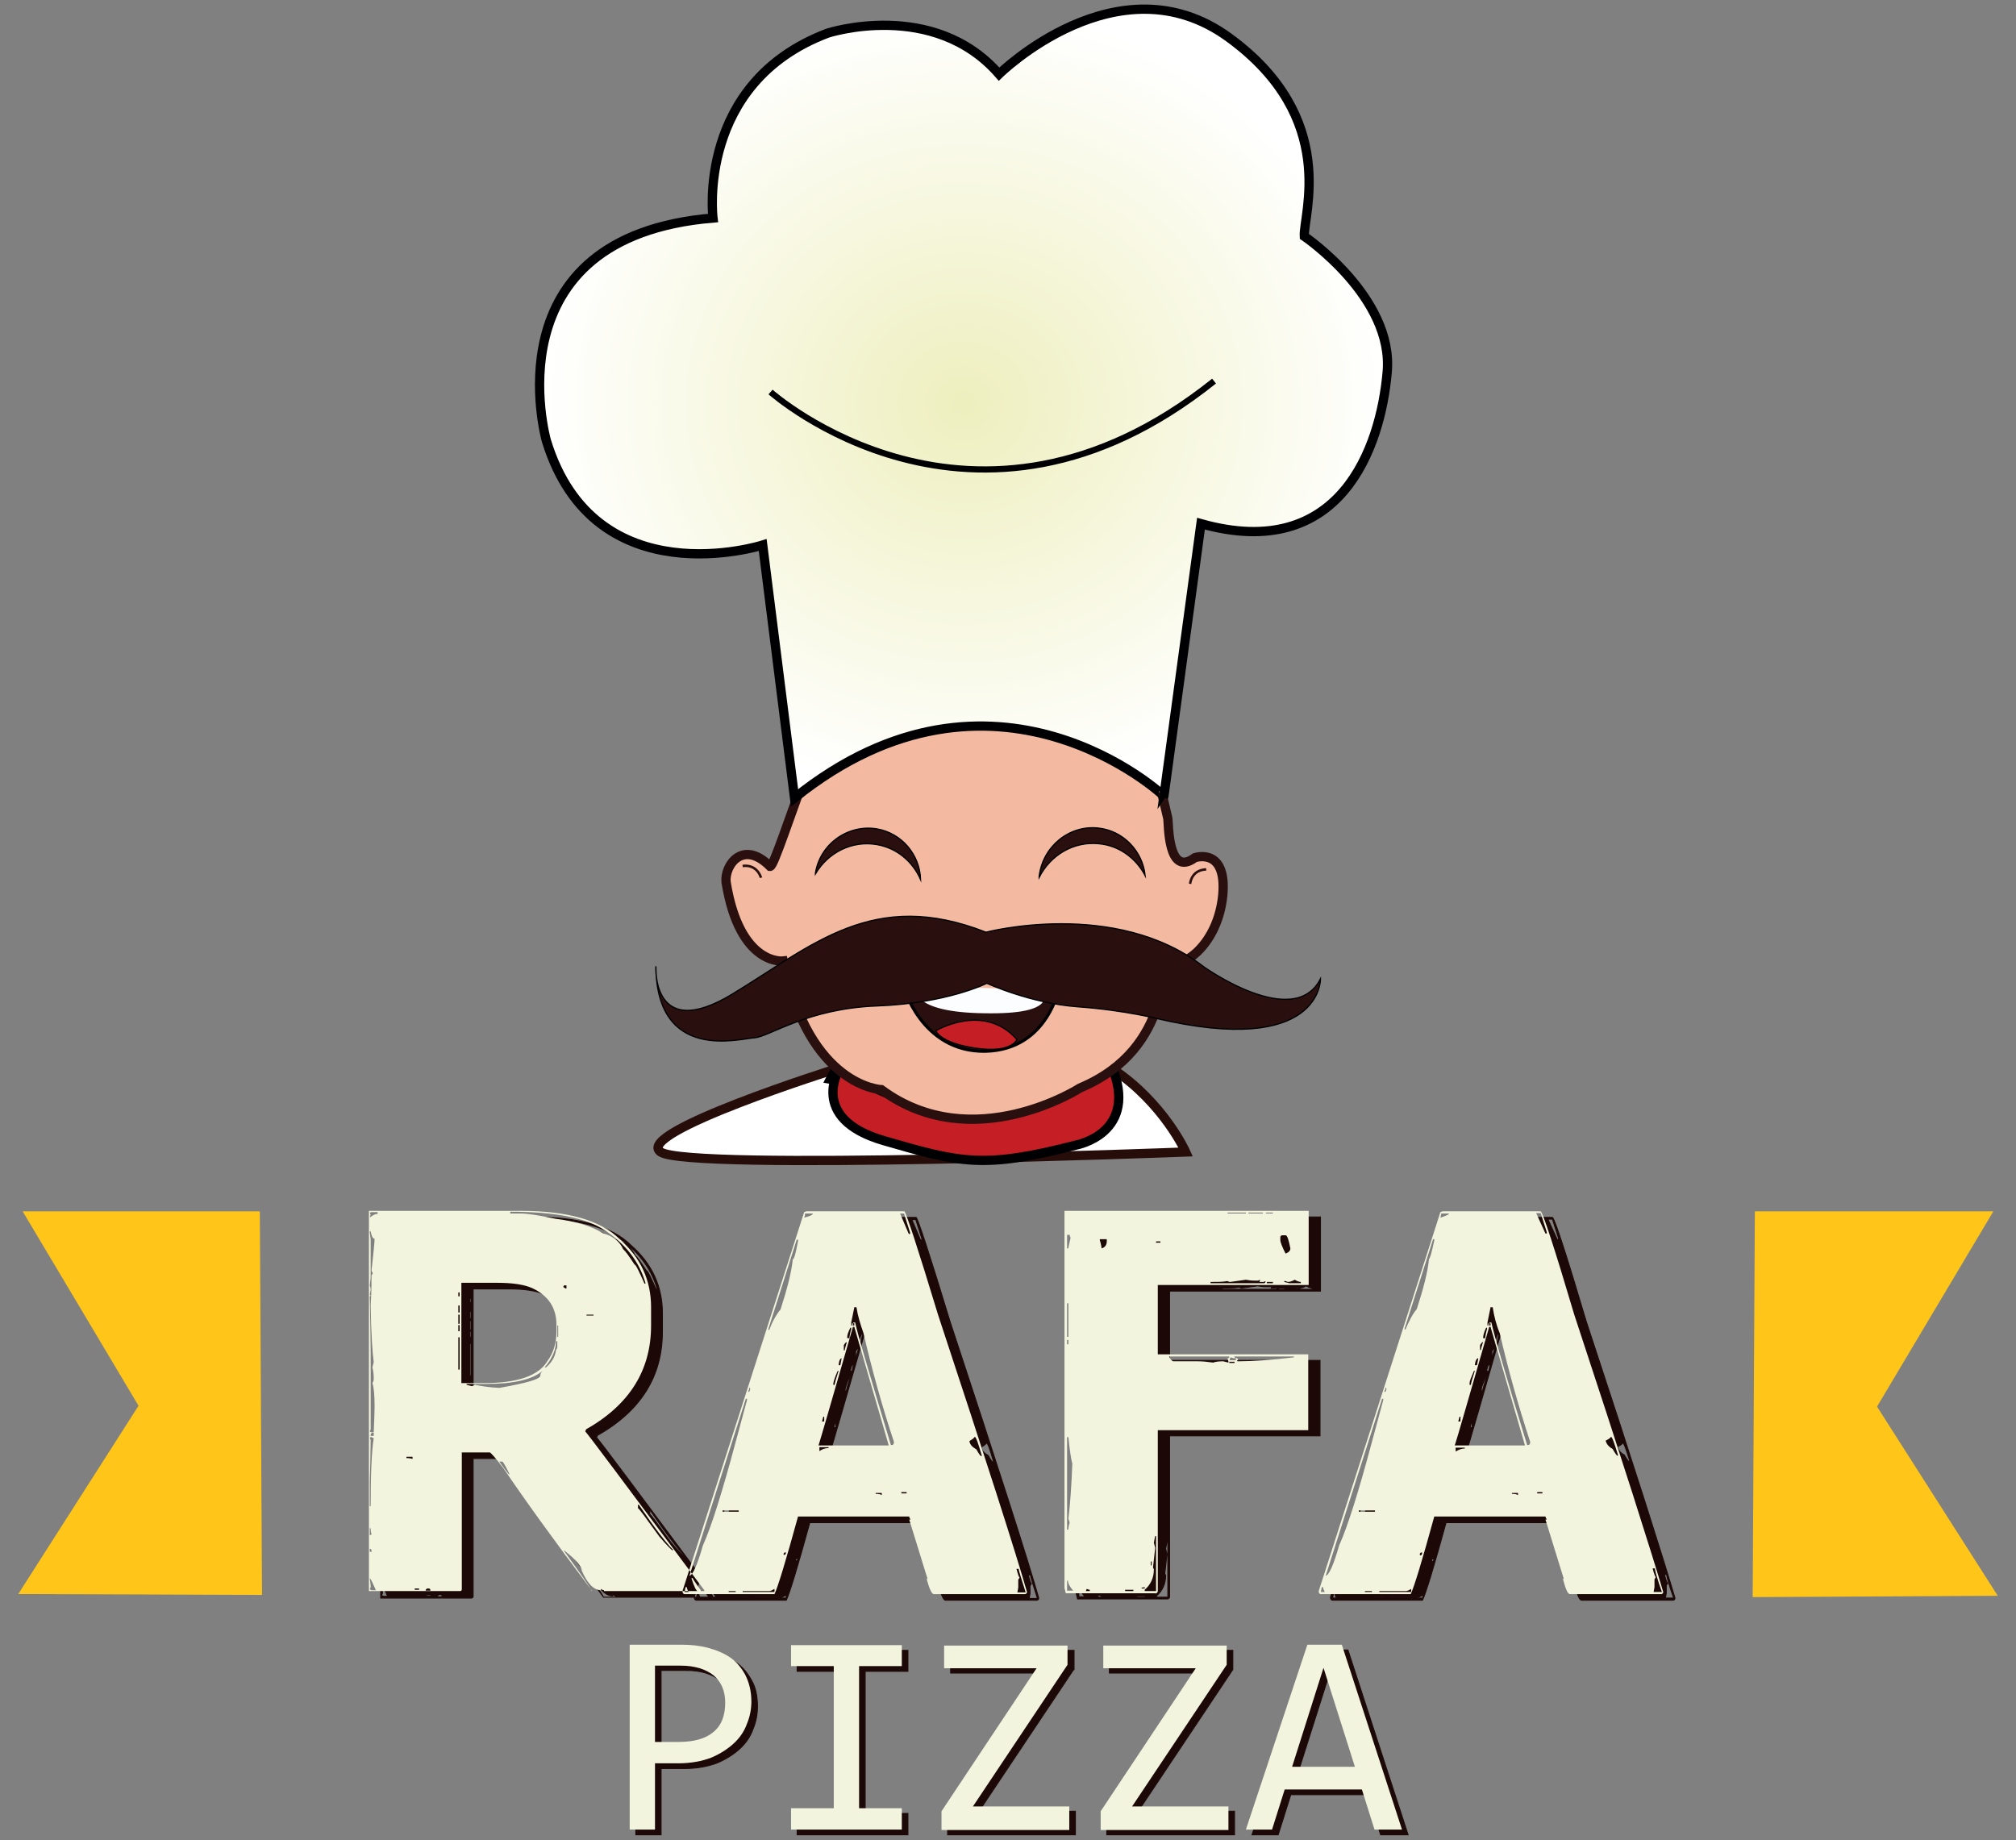
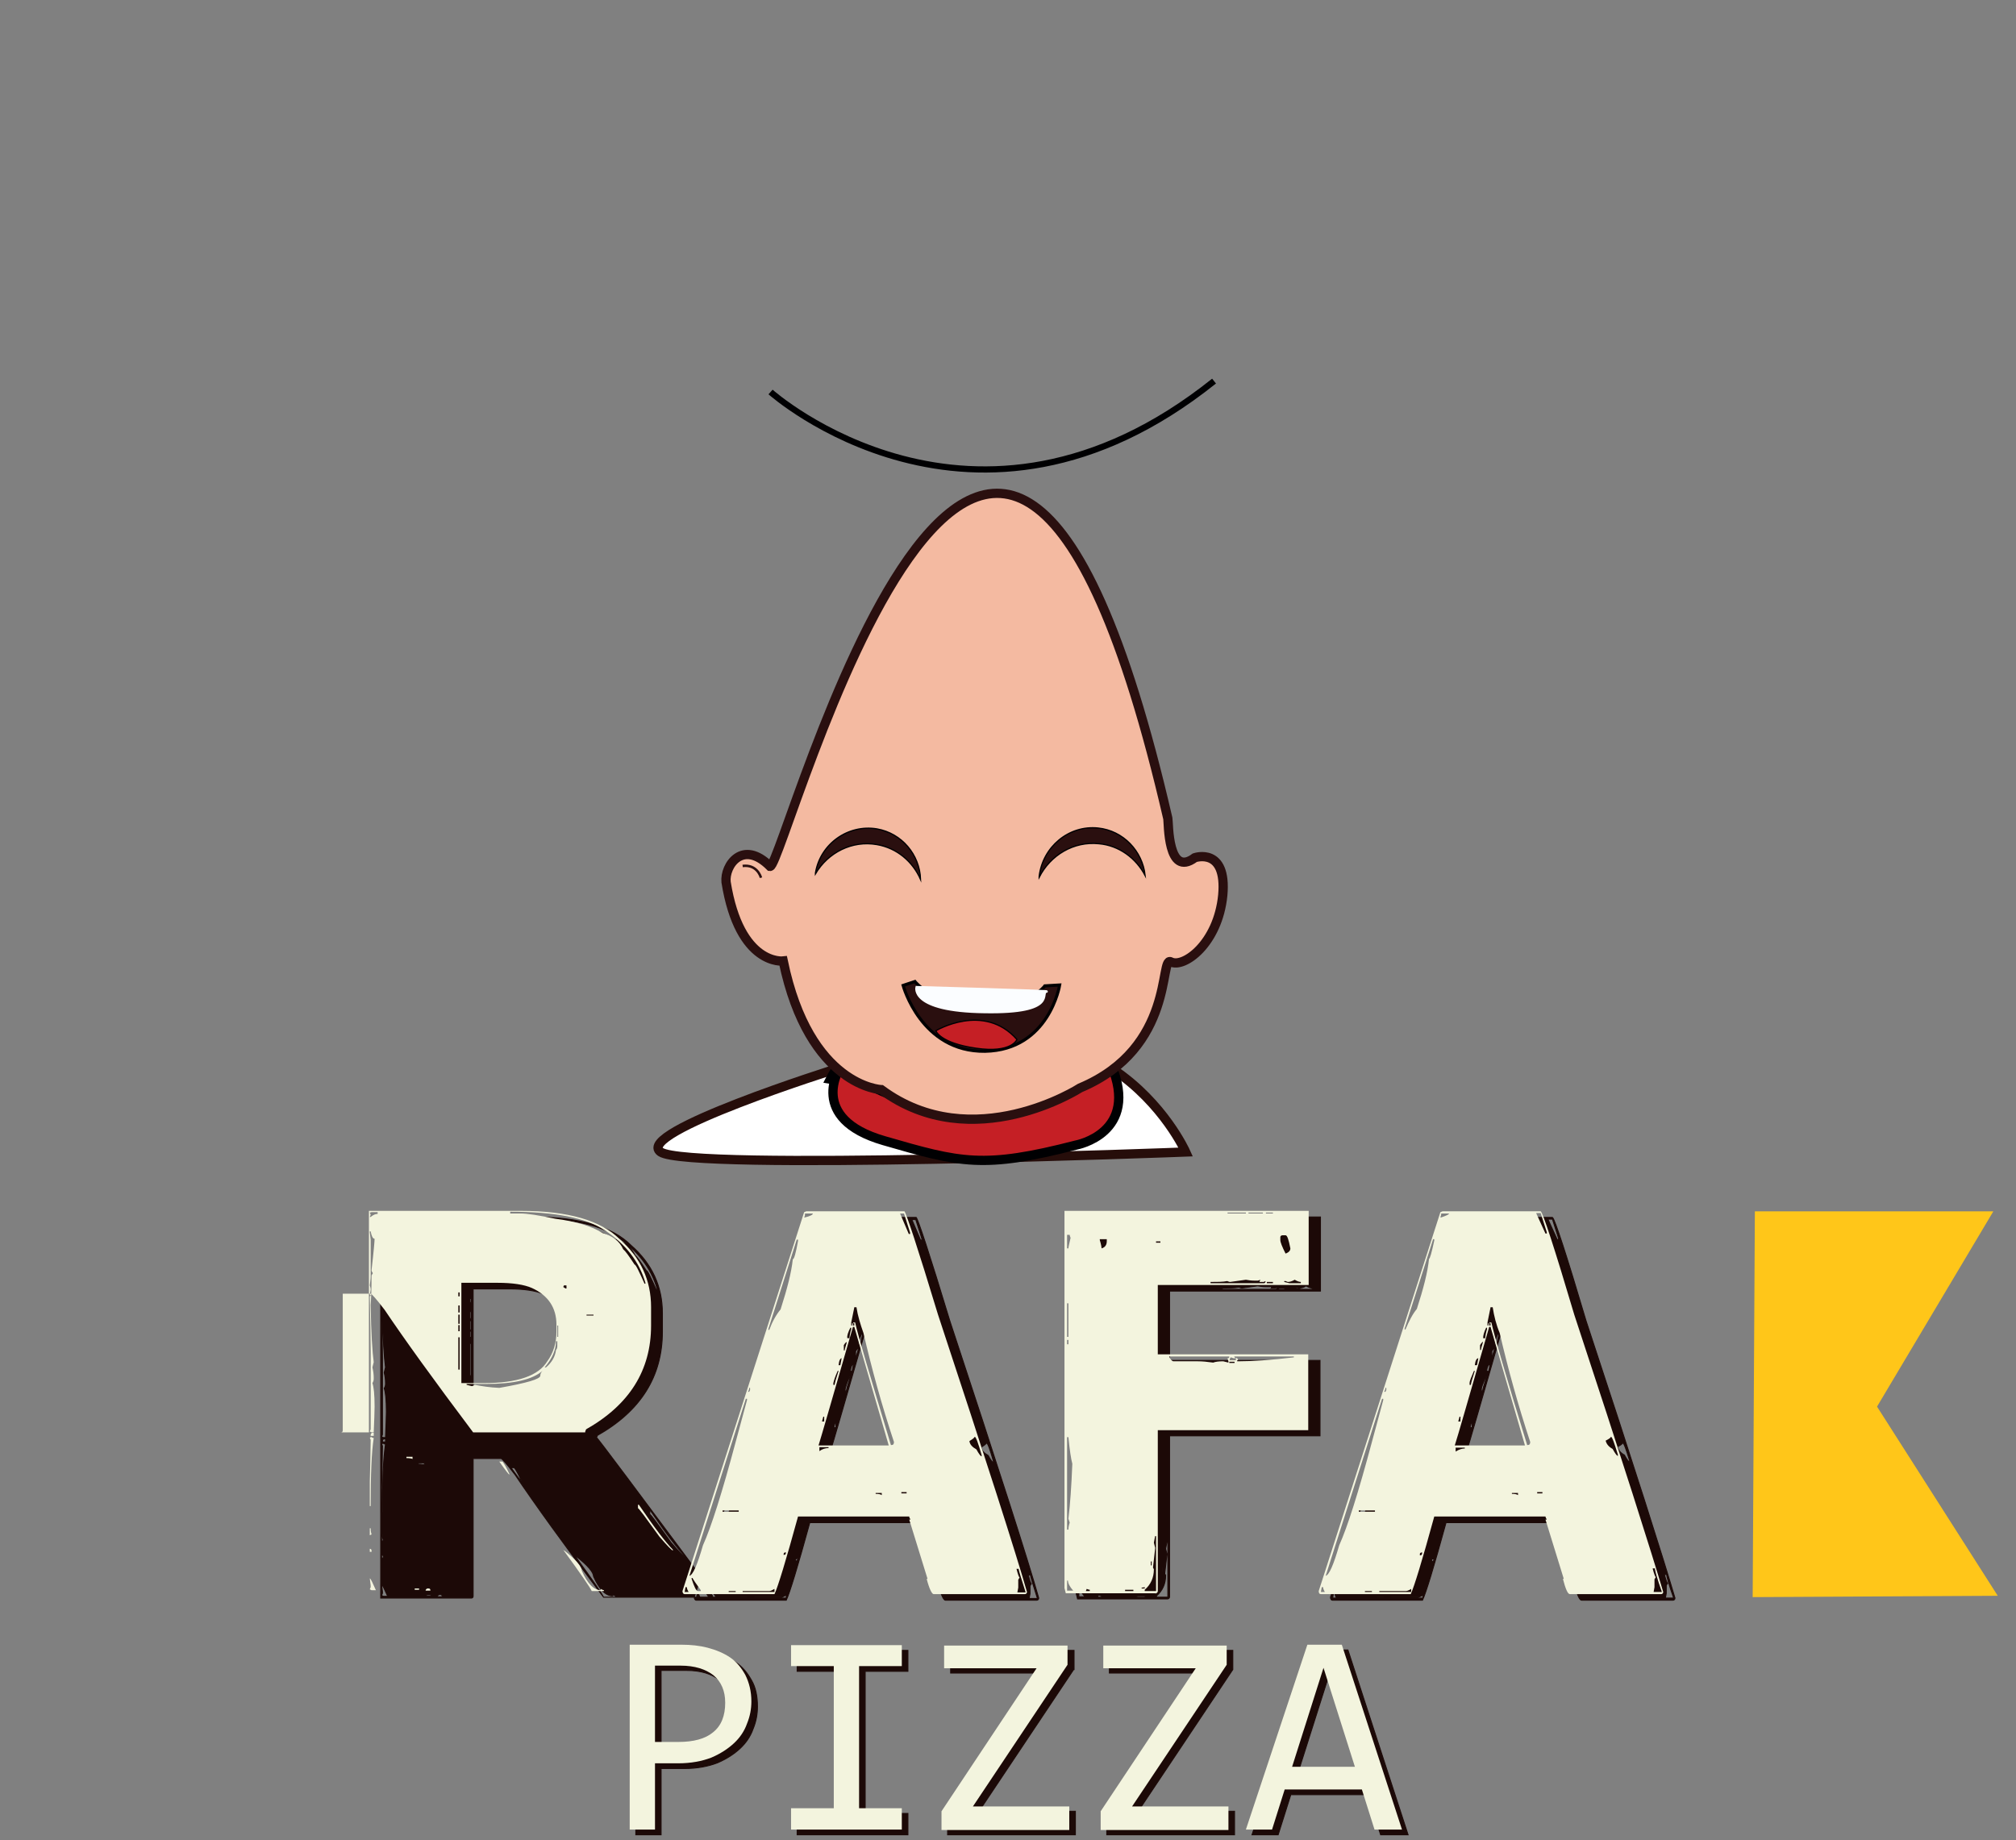
<svg xmlns="http://www.w3.org/2000/svg" version="1.1" id="Camada_1" x="0px" y="0px" viewBox="0 0 462.3 422" style="enable-background:new 0 0 462.3 422;" xml:space="preserve">
  <rect x="0" y="0" width="462.3" height="422" fill="#808080" stroke="none" />
  <style type="text/css"> .st0{fill-rule:evenodd;clip-rule:evenodd;fill:#1C0907;stroke:#1C0907;stroke-width:0.216;stroke-miterlimit:22.926;} .st1{fill-rule:evenodd;clip-rule:evenodd;fill:#FFC619;stroke:#FFC619;stroke-width:0.567;stroke-miterlimit:22.926;} .st2{fill-rule:evenodd;clip-rule:evenodd;fill:#F3F4DE;} .st3{fill-rule:evenodd;clip-rule:evenodd;fill:#FFFFFF;stroke:#260D0A;stroke-width:2.126;stroke-miterlimit:22.926;} .st4{fill-rule:evenodd;clip-rule:evenodd;fill:none;stroke:#000002;stroke-width:0.567;stroke-miterlimit:22.926;} .st5{fill-rule:evenodd;clip-rule:evenodd;fill:#C51F25;stroke:#000002;stroke-width:2.126;stroke-miterlimit:22.926;} .st6{fill-rule:evenodd;clip-rule:evenodd;fill:#F4BAA1;stroke:#2A0F0F;stroke-width:2.126;stroke-miterlimit:22.926;} .st7{fill-rule:evenodd;clip-rule:evenodd;fill:#2A0F0F;stroke:#000002;stroke-width:0.283;stroke-miterlimit:22.926;} .st8{fill-rule:evenodd;clip-rule:evenodd;fill:#2A0F0F;stroke:#000002;stroke-width:0.709;stroke-miterlimit:22.926;} .st9{fill-rule:evenodd;clip-rule:evenodd;fill:#FBFDFF;stroke:#FBFDFF;stroke-width:0.567;stroke-miterlimit:22.926;} .st10{fill-rule:evenodd;clip-rule:evenodd;fill:#C51F25;stroke:#000002;stroke-width:0.283;stroke-miterlimit:22.926;} .st11{fill-rule:evenodd;clip-rule:evenodd;fill:url(#SVGID_1_);stroke:#000002;stroke-width:2.126;stroke-miterlimit:22.926;} .st12{fill-rule:evenodd;clip-rule:evenodd;fill:none;stroke:#000002;stroke-width:1.417;stroke-miterlimit:22.926;} .st13{fill-rule:evenodd;clip-rule:evenodd;fill:none;stroke:#2A0F0F;stroke-width:0.567;stroke-miterlimit:22.926;} </style>
  <path class="st0" d="M87.3,279.1H122c10.9,0,18.4,2.2,22.7,6.5c4.8,4.2,7.2,9.4,7.2,15.6v4.2c0,10.3-5,18.2-14.9,23.8l-0.2,0.5 c0.2,0,9.2,12.1,27.3,36.4v0.2h-25.7c-9.1-12.1-15.8-21.4-20.3-28.1c-1.9-2.5-3-3.7-3.2-3.7h-6.4V366c0,0.3-0.1,0.5-0.4,0.5H87.3 V279.1L87.3,279.1z M87.5,279.5l0.2,0.5l-0.2,0.5h0.2c0.6-0.5,1.1-0.7,1.6-0.7v-0.4h-1.4L87.5,279.5L87.5,279.5z M119.7,279.3v0.4 h2.3c1.6,0,4.2,0.4,8,1.2c4.7,0.6,8.4,1.7,10.9,3.3c2.3,0.6,3.9,1.9,4.7,3.7c0.5,0.4,1.3,1.5,2.6,3.5c0.3,0,1,1.5,2.3,4.4h0.2v-0.2 c-1.4-4.8-4.5-8.9-9.4-12.1C137.1,280.7,129.9,279.3,119.7,279.3L119.7,279.3z M87.5,284l0.2,1.7v8.4c0,0.6-0.1,1.2-0.2,2.1 c0.1,0.3,0.2,0.6,0.2,1l-0.2,1.2h0.2c0,0.2-0.1,0.3-0.2,0.3c0.1,5.6,0.2,9.9,0.2,12.8V329l-0.2,0.5l0.4,0.2h0.5 c0.1-2.6,0.2-4.6,0.2-5.9c0-2.8-0.2-4.6-0.5-5.4c0.2-0.3,0.3-0.6,0.3-1v-0.2c0-0.8-0.1-1.6-0.3-2.4l0.3-1.2 c-0.3-2.2-0.6-6.6-0.7-13.1c0.1-1.3,0.2-3.6,0.2-6.8l0.3-0.5c-0.2-0.3-0.3-0.5-0.3-0.7c0.5-4.3,0.7-6.7,0.7-7.2 c-0.4,0-0.7-0.6-0.9-1.7H87.5L87.5,284z M108.5,295.7v22.9h5.2c7.7,0,12.5-1.7,14.5-5c1.4-1.9,2.1-4.2,2.1-6.8v-1.6 c0-3.9-1.9-6.7-5.6-8.4c-1.8-0.8-4.5-1.2-7.9-1.2H108.5L108.5,295.7z M131.9,296.6l0.5,0.3h0.2v-0.7h-0.2 C132,296.1,131.9,296.3,131.9,296.6L131.9,296.6z M107.8,297.8v0.9h0.3v-0.9H107.8L107.8,297.8z M107.8,300.8v1.6h0.3v-1.6H107.8 L107.8,300.8z M107.8,302.9v2.1h0.3v-2.1H107.8L107.8,302.9z M137.2,302.9v0.2h1.6v-0.2H137.2L137.2,302.9z M107.8,305.3v1.4h0.3 v-1.4H107.8L107.8,305.3z M130.5,305.4v2.6h0.2v-2.6H130.5L130.5,305.4z M107.8,308.1v7.4h0.3v-7.4H107.8L107.8,308.1z M130.2,309 c0,2-0.9,4-2.6,6h0.3c1.3-1.1,2.1-2.4,2.3-4c0.2-0.2,0.3-0.5,0.3-0.9V309H130.2L130.2,309z M114.1,318.8h-4.5v0.2l1.2,0.3 c0.1,0,0.4-0.1,0.7-0.3c1.5,0.3,3.4,0.6,5.6,0.7c6.2-1.1,9.4-2,9.4-2.8c0-0.3,0.1-0.7,0.5-1.1C124.8,317.8,120.5,318.8,114.1,318.8 L114.1,318.8z M87.7,330.5v0.2h0.7V330h-0.3C87.9,330,87.7,330.2,87.7,330.5L87.7,330.5z M87.7,330.9c0,0.2-0.1,0.3-0.2,0.3l0.2,0.4 c0,2.3-0.1,5.5-0.2,9.6v5.6h0.2c0-7.2,0.2-12.4,0.7-15.6C88.3,331.2,88,331.1,87.7,330.9L87.7,330.9z M95.9,335.6v0.2 c0.7,0,1.2,0.1,1.4,0.2v-0.5H95.9L95.9,335.6z M117.2,336.6c1.4,2,2.2,3,2.3,3v-0.2c-0.9-1.9-1.5-2.8-1.6-2.8H117.2L117.2,336.6z M149,346.6v0.7c0.2,0,1.8,2.2,4.9,6.5c1.8,2.1,2.9,3.2,3.1,3.2v-0.2c-1.6-1.6-4.2-5-7.8-10.3H149L149,346.6z M87.5,351.9v1.6 l0.4-0.2c-0.1-0.3-0.2-0.7-0.2-1.4H87.5L87.5,351.9z M87.5,356.6v0.7h0.4v-0.2C87.9,356.8,87.8,356.6,87.5,356.6L87.5,356.6z M131.9,356.9c4.1,5.6,6.2,8.7,6.5,9.4h2.8V366c-0.2,0-0.4-0.1-0.7-0.3v0.3c-1.6,0-3.1-1.5-4.4-4.5c0-0.9-1.3-2.5-4-4.6H131.9 L131.9,356.9z M161.3,363.2v0.3c0.6,1.8,1,2.7,1.4,2.8h0.7V366c-1.1-1.5-1.7-2.4-1.9-2.8H161.3L161.3,363.2z M87.5,363.4l0.2,1.6 v0.4l-0.2,0.5l0.4,0.2h1C88.1,364.3,87.7,363.4,87.5,363.4L87.5,363.4z M97.8,365.7v0.3h1v-0.3H97.8L97.8,365.7z M100.3,366.2h1.1 c0-0.3-0.1-0.5-0.4-0.5h-0.3C100.5,365.8,100.3,365.9,100.3,366.2L100.3,366.2z M187.6,279.2l-0.5,0.2l-27.9,86.9 c0,0.4,0.2,0.7,0.5,0.7h20.6c0.8-1.7,2.6-7.6,5.4-17.8h25.5c0,0.2,0.1,0.4,0.3,0.7h-0.3l4.2,13.6h-0.2c0.6,2.3,1.2,3.5,1.6,3.5h20.9 c0.3,0,0.5-0.2,0.5-0.5c-2.5-8.8-9.3-30-20.4-63.6c-4.7-15.5-7.3-23.3-7.7-23.7H187.6L187.6,279.2z M187.3,279.7h1.8 c0,0.3-0.6,0.6-1.8,0.9h-0.2C187.3,280.3,187.3,280,187.3,279.7L187.3,279.7z M209.1,279.7h0.9l1.4,4.4v0.3h-0.3L209.1,279.7 L209.1,279.7z M185.4,285.7h0.3v0.3c-0.5,2.8-0.9,4.2-1.2,4.2c-0.3,3-1.3,6.8-2.8,11.5c-1,1.2-1.9,2.8-2.6,4.7h-0.2v-0.2 L185.4,285.7L185.4,285.7z M198.6,301.2h0.5c0.3,2,0.9,3.9,1.6,5.9c1.9,8.2,4.2,16.6,7,25c0,0.5-0.2,0.7-0.5,0.7H207 c-4.8-15.9-7.6-25.3-8.2-28.1h-0.5c0,0.1,0.1,0.2,0.3,0.2v0.5h-0.3v-0.5h-0.2v0.5h-0.2v-0.7C198.3,302.6,198.6,301.4,198.6,301.2 L198.6,301.2z M198.3,305.7h0.3l7.9,27.2h-16.1C191,331,193.6,322,198.3,305.7L198.3,305.7z M197.6,305.9h0.2v0.3 c-0.3,1-0.4,1.7-0.4,2.1h-0.5C196.9,307.7,197.1,306.9,197.6,305.9L197.6,305.9z M196.2,309.9c0.3-0.5,0.5-0.7,0.7-0.7 c-0.3,1-0.5,1.7-0.5,1.9h-0.2V309.9L196.2,309.9z M195,314.5c0.1-1.1,0.4-1.6,0.7-1.6l-0.3,1.6H195L195,314.5z M194.8,315.8h0.2 c-0.6,1.8-0.9,2.9-0.9,3.2h-0.3v-0.4C193.9,318.1,194.2,317.1,194.8,315.8L194.8,315.8z M174.5,319.7h0.2v0.5l-0.2,0.4h-0.3 C174.4,320.4,174.5,320,174.5,319.7L174.5,319.7z M173.7,322.3l-12.9,40.5c0.8-0.2,1.8-2.5,3.1-7c1.9-4.2,4.4-12.1,7.5-23.7l2.6-9.6 v-0.3H173.7L173.7,322.3z M191.5,326.3h0.2v1.1h-0.5L191.5,326.3L191.5,326.3z M226.2,330.9c0.3,0,0.8,1.4,1.6,4.2v0.3 c-0.2,0-0.6-0.5-1.2-1.6c-0.9-0.5-1.5-1.1-1.6-1.9C225.8,331.4,226.2,331.1,226.2,330.9L226.2,330.9z M190.6,333.3h2.1v0.2 c-0.7,0-1.4,0.2-2.1,0.7V333.3L190.6,333.3z M209.4,343.6h1.2v0.3h-1.2V343.6L209.4,343.6z M203.5,343.8h1.4v0.5 c-0.2-0.2-0.7-0.3-1.4-0.3V343.8L203.5,343.8z M168.4,347.8h3.7v0.3h-3.7V347.8L168.4,347.8z M182.4,357.8c0-0.2,0.2-0.4,0.5-0.4 v0.2c0,0.3-0.2,0.4-0.5,0.4V357.8L182.4,357.8z M235.8,361.2h0.5c0,0.4,0.6,2.2,1.6,5.4H236l0.2-1.1v-1.8l0.3-0.5 C236.3,363,236.1,362.4,235.8,361.2L235.8,361.2z M159.9,365.4l-0.2,1.1h0.9c-0.3-0.5-0.4-0.9-0.4-1.1H159.9L159.9,365.4z M179.1,366.3c0.3,0,0.7-0.2,1.2-0.5v0.7H173v-0.2H179.1L179.1,366.3z M169.8,366.3h1.6v0.2h-1.6V366.3L169.8,366.3z M246.9,279.1 h55.9v17h-34.6V312h34.5v17.3h-34.5v36.9c0,0.3-0.2,0.5-0.5,0.5h-20.6l-0.3-1.2V279.1L246.9,279.1z M284.2,279.5v0.2h4.2v-0.2H284.2 L284.2,279.5z M289,279.5v0.2h3.3v-0.2H289L289,279.5z M293,279.5v0.2h1.6v-0.2H293L293,279.5z M247.4,284.7v3h0.3 c0-0.3,0.2-1.1,0.5-2.4c-0.1-0.3-0.2-0.5-0.2-0.7H247.4L247.4,284.7z M296.3,285.1v0.7c0,0.5,0.4,1.5,1.2,3.1 c0.8-0.3,1.1-0.7,1.1-1.2c-0.4-2-0.7-3-1.1-3h-0.7C296.5,284.7,296.3,284.9,296.3,285.1L296.3,285.1z M254.9,285.6v0.2 c0.3,1,0.4,1.6,0.4,1.9c0.8-0.2,1.2-0.8,1.2-1.6v-0.5H254.9L254.9,285.6z M267.7,286.1v0.3h1v-0.3H267.7L267.7,286.1z M284.8,295.4 c-0.2,0-0.4-0.1-0.7-0.2c-0.9,0.2-2.2,0.2-3.8,0.2v0.3h12.2c0.3,0,0.4-0.2,0.4-0.5l-0.4,0.2h-1l0.2-0.5l-0.5,0.2h-0.9 c-0.7,0-1.3-0.1-1.9-0.2L284.8,295.4L284.8,295.4z M297.9,295.4l-0.5-0.2h-0.3v0.2l1.2,0.3h2.6v-0.3c-0.4,0-0.9-0.2-1.4-0.5 C298.9,295.3,298.4,295.4,297.9,295.4L297.9,295.4z M293.2,295.4v0.3h1.4v-0.3H293.2L293.2,295.4z M247.4,300.3v7.7h0.3v-7.7H247.4 L247.4,300.3z M247.4,308.7v1h0.3v-1H247.4L247.4,308.7z M270.8,312.5c0.3,0.7,0.7,1.1,1,1.1h5.6c1,0,2.1,0.1,3.5,0.3 c0.5-0.2,1.3-0.3,2.3-0.3l1.2,0.3v-0.3c-0.1-0.3-0.2-0.6-0.2-0.7c0.3,0,0.4-0.1,0.4-0.4H270.8L270.8,312.5z M285.7,312.5l0.3,0.4 h-0.4c-0.3-0.1-0.6-0.2-0.7-0.2l-0.2,0.4v0.2h1.4v-0.5c0.3,0.1,0.5,0.2,0.5,0.5c-0.2,0-0.2,0.1-0.2,0.3h0.2c3.4,0,7.7-0.3,12.8-0.9 v-0.2H285.7L285.7,312.5z M284.6,313.7v0.3h1.2v-0.3H284.6L284.6,313.7z M247.4,330.9v21.3h0.3c0-0.5,0.1-1,0.3-1.6l-0.3-0.9 c0.4-3.2,0.7-7.5,0.9-12.6c-0.3-1.1-0.6-3.1-0.9-6.1H247.4L247.4,330.9z M267.6,353.6l-0.3,1.6l0.3,1.2l-0.5,4.5l0.2,0.4 c0,1.9-0.7,3.5-2.1,4.7v0.3h2.6v-12.6H267.6L267.6,353.6z M266.6,359.5v0.9h0.2v-0.9H266.6L266.6,359.5z M247.4,363.9v2.3h1.4 c-0.8-0.9-1.2-1.7-1.2-2.3H247.4L247.4,363.9z M264.5,365.5v0.2h0.7v-0.4C264.9,365.5,264.7,365.5,264.5,365.5L264.5,365.5z M251.9,365.8l-0.2,0.5h0.9V366C252.4,366,252.2,365.9,251.9,365.8L251.9,365.8z M260.7,366v0.3h1.9V366H260.7L260.7,366z M333.5,279.2h22.5c0.5,0.3,3.1,8.2,7.7,23.7c11.1,33.6,17.8,54.8,20.4,63.6c0,0.3-0.2,0.5-0.5,0.5h-20.9c-0.5,0-1-1.2-1.6-3.5h0.2 l-4.2-13.6h0.3c-0.2-0.3-0.3-0.6-0.3-0.7h-25.5c-2.8,10.2-4.6,16.1-5.4,17.8h-20.6c-0.3,0-0.5-0.2-0.5-0.7l27.9-86.9L333.5,279.2 L333.5,279.2z M333.2,279.7c0,0.3-0.1,0.6-0.2,0.9h0.2c1.2-0.4,1.8-0.7,1.8-0.9H333.2L333.2,279.7z M355,279.7l2.1,4.6h0.3v-0.3 l-1.4-4.4H355L355,279.7z M331.3,285.7l-6.5,20.4v0.2h0.2c0.8-1.9,1.6-3.5,2.6-4.7c1.5-4.6,2.5-8.5,2.8-11.5c0.2,0,0.6-1.4,1.2-4.2 v-0.3H331.3L331.3,285.7z M344.5,301.2c0,0.2-0.3,1.4-0.7,3.5v0.7h0.2v-0.5h0.2v0.5h0.3v-0.5c-0.2,0-0.3-0.1-0.3-0.2h0.5 c0.6,2.8,3.3,12.2,8.2,28.1h0.2c0.3,0,0.5-0.2,0.5-0.7c-2.8-8.5-5.1-16.8-7-25c-0.8-1.9-1.3-3.9-1.6-5.9H344.5L344.5,301.2z M344.2,305.7c-4.7,16.3-7.3,25.4-7.9,27.2h16.1l-7.9-27.2H344.2L344.2,305.7z M343.5,305.9c-0.5,1-0.7,1.8-0.7,2.4h0.5 c0-0.4,0.1-1.1,0.4-2.1v-0.3H343.5L343.5,305.9z M342.1,309.9v1.1h0.2c0-0.2,0.2-0.9,0.5-1.9C342.6,309.2,342.4,309.4,342.1,309.9 L342.1,309.9z M340.9,314.5h0.5l0.3-1.6C341.3,312.9,341,313.5,340.9,314.5L340.9,314.5z M340.7,315.8c-0.6,1.4-1,2.3-1,2.8v0.4h0.3 c0-0.3,0.3-1.4,0.9-3.2H340.7L340.7,315.8z M320.4,319.7c0,0.3-0.1,0.6-0.3,0.9h0.3l0.2-0.4v-0.5H320.4L320.4,319.7z M319.6,322.3 l-12.9,40.5c0.8-0.2,1.8-2.5,3.1-7c1.9-4.2,4.4-12.1,7.5-23.7l2.6-9.6v-0.3H319.6L319.6,322.3z M337.4,326.3l-0.3,1.1h0.5v-1.1 H337.4L337.4,326.3z M372.1,330.9c0,0.2-0.4,0.5-1.2,0.9c0.2,0.8,0.7,1.4,1.6,1.9c0.6,1.1,1,1.6,1.2,1.6v-0.3 C372.9,332.4,372.4,330.9,372.1,330.9L372.1,330.9z M336.5,333.3v1c0.8-0.5,1.5-0.7,2.1-0.7v-0.2H336.5L336.5,333.3z M355.2,343.6 v0.3h1.2v-0.3H355.2L355.2,343.6z M349.4,343.8v0.2c0.7,0,1.2,0.1,1.4,0.3v-0.5H349.4L349.4,343.8z M314.3,347.8v0.3h3.7v-0.3H314.3 L314.3,347.8z M328.3,357.8v0.3c0.3,0,0.5-0.1,0.5-0.4v-0.2C328.4,357.5,328.3,357.6,328.3,357.8L328.3,357.8z M381.7,361.2 c0.3,1.2,0.6,1.9,0.7,1.9l-0.3,0.5v1.8l-0.2,1.1h1.9c-1.1-3.1-1.6-4.9-1.6-5.4H381.7L381.7,361.2z M305.8,365.4l-0.2,1.1h0.9 c-0.3-0.5-0.4-0.9-0.4-1.1H305.8L305.8,365.4z M325,366.3h-6v0.2h7.3v-0.7C325.7,366.2,325.3,366.3,325,366.3L325,366.3z M315.7,366.3v0.2h1.6v-0.2H315.7z" />
  <polygon class="st1" points="402.2,366 402.7,278.1 456.6,278.1 430.1,322.6 457.6,365.7 " />
-   <polygon class="st1" points="59.8,365.5 59.3,278.1 5.7,278.1 32.1,322.4 4.7,365.3 " />
-   <path class="st2" d="M84.6,277.7h34.8c10.9,0,18.4,2.2,22.7,6.5c4.8,4.2,7.2,9.4,7.2,15.6v4.2c0,10.3-5,18.2-14.9,23.8l-0.2,0.5 c0.2,0,9.2,12.1,27.3,36.4v0.2h-25.7c-9.1-12.1-15.8-21.4-20.3-28.1c-1.9-2.5-3-3.7-3.2-3.7h-6.4v31.3c0,0.3-0.1,0.5-0.4,0.5H84.6 V277.7L84.6,277.7z M84.8,278.1l0.2,0.5l-0.2,0.5H85c0.6-0.5,1.1-0.7,1.6-0.7v-0.4h-1.4L84.8,278.1L84.8,278.1z M117,277.9v0.4h2.3 c1.6,0,4.2,0.4,8,1.2c4.7,0.6,8.4,1.7,10.9,3.3c2.3,0.6,3.9,1.9,4.7,3.7c0.5,0.4,1.3,1.5,2.6,3.5c0.3,0,1,1.5,2.3,4.4h0.2v-0.2 c-1.4-4.8-4.5-8.9-9.4-12.1C134.4,279.3,127.2,277.9,117,277.9L117,277.9z M84.8,282.6l0.2,1.7v8.4c0,0.6-0.1,1.2-0.2,2.1 c0.1,0.3,0.2,0.6,0.2,1l-0.2,1.2H85c0,0.2-0.1,0.3-0.2,0.3c0.1,5.6,0.2,9.9,0.2,12.8v17.7l-0.2,0.5l0.4,0.2h0.5 c0.1-2.6,0.2-4.6,0.2-5.9c0-2.8-0.2-4.6-0.5-5.4c0.2-0.3,0.3-0.6,0.3-1V316c0-0.8-0.1-1.6-0.3-2.4l0.3-1.2 c-0.3-2.2-0.6-6.6-0.7-13.1c0.1-1.3,0.2-3.6,0.2-6.8l0.3-0.5c-0.2-0.3-0.3-0.5-0.3-0.7c0.5-4.3,0.7-6.7,0.7-7.2 c-0.4,0-0.7-0.6-0.9-1.7H84.8L84.8,282.6z M105.8,294.3v22.9h5.2c7.7,0,12.5-1.7,14.5-5c1.4-1.9,2.1-4.2,2.1-6.8v-1.6 c0-3.9-1.9-6.7-5.6-8.4c-1.8-0.8-4.5-1.2-7.9-1.2H105.8L105.8,294.3z M129.2,295.2l0.5,0.3h0.2v-0.7h-0.2 C129.3,294.7,129.2,294.9,129.2,295.2L129.2,295.2z M105.1,296.4v0.9h0.3v-0.9H105.1L105.1,296.4z M105.1,299.4v1.6h0.3v-1.6H105.1 L105.1,299.4z M105.1,301.5v2.1h0.3v-2.1H105.1L105.1,301.5z M134.5,301.5v0.2h1.6v-0.2H134.5L134.5,301.5z M105.1,303.9v1.4h0.3 v-1.4H105.1L105.1,303.9z M127.8,304v2.6h0.2V304H127.8L127.8,304z M105.1,306.7v7.4h0.3v-7.4H105.1L105.1,306.7z M127.5,307.6 c0,2-0.9,4-2.6,6h0.3c1.3-1.1,2.1-2.4,2.3-4c0.2-0.2,0.3-0.5,0.3-0.9v-1.1H127.5L127.5,307.6z M111.4,317.4H107v0.2l1.2,0.3 c0.1,0,0.4-0.1,0.7-0.3c1.5,0.3,3.4,0.6,5.6,0.7c6.2-1.1,9.4-2,9.4-2.8c0-0.3,0.1-0.7,0.5-1.1C122.1,316.4,117.8,317.4,111.4,317.4 L111.4,317.4z M85,329.1v0.2h0.7v-0.7h-0.3C85.2,328.6,85,328.8,85,329.1L85,329.1z M85,329.5c0,0.2-0.1,0.3-0.2,0.3l0.2,0.4 c0,2.3-0.1,5.5-0.2,9.6v5.6H85c0-7.2,0.2-12.4,0.7-15.6C85.6,329.8,85.3,329.7,85,329.5L85,329.5z M93.2,334.2v0.2 c0.7,0,1.2,0.1,1.4,0.2v-0.5H93.2L93.2,334.2z M114.5,335.2c1.4,2,2.2,3,2.3,3V338c-0.9-1.9-1.5-2.8-1.6-2.8H114.5L114.5,335.2z M146.3,345.2v0.7c0.2,0,1.8,2.2,4.9,6.5c1.8,2.1,2.9,3.2,3.1,3.2v-0.2c-1.6-1.6-4.2-5-7.8-10.3H146.3L146.3,345.2z M84.8,350.5v1.6 l0.4-0.2c-0.1-0.3-0.2-0.7-0.2-1.4H84.8L84.8,350.5z M84.8,355.2v0.7h0.4v-0.2C85.2,355.4,85.1,355.2,84.8,355.2L84.8,355.2z M129.2,355.5c4.1,5.6,6.2,8.7,6.5,9.4h2.8v-0.2c-0.2,0-0.4-0.1-0.7-0.3v0.3c-1.6,0-3.1-1.5-4.4-4.5c0-0.9-1.3-2.5-4-4.6H129.2 L129.2,355.5z M158.6,361.8v0.3c0.6,1.8,1,2.7,1.4,2.8h0.7v-0.2c-1.1-1.5-1.7-2.4-1.9-2.8H158.6L158.6,361.8z M84.8,362l0.2,1.6v0.4 l-0.2,0.5l0.4,0.2h1C85.4,362.9,85,362,84.8,362L84.8,362z M95.1,364.3v0.3h1v-0.3H95.1L95.1,364.3z M97.6,364.8h1.1 c0-0.3-0.1-0.5-0.4-0.5h-0.3C97.8,364.4,97.6,364.5,97.6,364.8L97.6,364.8z M184.9,277.8l-0.5,0.2l-27.9,86.9c0,0.4,0.2,0.7,0.5,0.7 h20.6c0.8-1.7,2.6-7.6,5.4-17.8h25.5c0,0.2,0.1,0.4,0.3,0.7h-0.3l4.2,13.6h-0.2c0.6,2.3,1.2,3.5,1.6,3.5H235c0.3,0,0.5-0.2,0.5-0.5 c-2.5-8.8-9.3-30-20.4-63.6c-4.7-15.5-7.3-23.3-7.7-23.7H184.9L184.9,277.8z M184.6,278.3h1.8c0,0.3-0.6,0.6-1.8,0.9h-0.2 C184.6,278.9,184.6,278.6,184.6,278.3L184.6,278.3z M206.4,278.3h0.9l1.4,4.4v0.3h-0.3L206.4,278.3L206.4,278.3z M182.7,284.3h0.3 v0.3c-0.5,2.8-0.9,4.2-1.2,4.2c-0.3,3-1.3,6.8-2.8,11.5c-1,1.2-1.9,2.8-2.6,4.7h-0.2v-0.2L182.7,284.3L182.7,284.3z M195.9,299.8 h0.5c0.3,2,0.9,3.9,1.6,5.9c1.9,8.2,4.2,16.6,7,25c0,0.5-0.2,0.7-0.5,0.7h-0.2c-4.8-15.9-7.6-25.3-8.2-28.1h-0.5 c0,0.1,0.1,0.2,0.3,0.2v0.5h-0.3v-0.5h-0.2v0.5h-0.2v-0.7C195.6,301.2,195.9,300,195.9,299.8L195.9,299.8z M195.6,304.3h0.3 l7.9,27.2h-16.1C188.3,329.6,190.9,320.6,195.6,304.3L195.6,304.3z M195,304.5h0.2v0.3c-0.3,1-0.4,1.7-0.4,2.1h-0.5 C194.2,306.3,194.5,305.5,195,304.5L195,304.5z M193.5,308.5c0.3-0.5,0.5-0.7,0.7-0.7c-0.3,1-0.5,1.7-0.5,1.9h-0.2V308.5 L193.5,308.5z M192.3,313.1c0.1-1.1,0.4-1.6,0.7-1.6l-0.3,1.6H192.3L192.3,313.1z M192.1,314.4h0.2c-0.6,1.8-0.9,2.9-0.9,3.2h-0.3 v-0.4C191.2,316.7,191.5,315.7,192.1,314.4L192.1,314.4z M171.8,318.3h0.2v0.5l-0.2,0.4h-0.3C171.7,319,171.8,318.6,171.8,318.3 L171.8,318.3z M171,320.9l-12.9,40.5c0.8-0.2,1.8-2.5,3.1-7c1.9-4.2,4.4-12.1,7.5-23.7l2.6-9.6v-0.3H171L171,320.9z M188.8,324.9 h0.2v1.1h-0.5L188.8,324.9L188.8,324.9z M223.5,329.5c0.3,0,0.8,1.4,1.6,4.2v0.3c-0.2,0-0.6-0.5-1.2-1.6c-0.9-0.5-1.5-1.1-1.6-1.9 C223.1,330,223.5,329.7,223.5,329.5L223.5,329.5z M187.9,331.9h2.1v0.2c-0.7,0-1.4,0.2-2.1,0.7V331.9L187.9,331.9z M206.7,342.2h1.2 v0.3h-1.2V342.2L206.7,342.2z M200.8,342.4h1.4v0.5c-0.2-0.2-0.7-0.3-1.4-0.3V342.4L200.8,342.4z M165.7,346.4h3.7v0.3h-3.7V346.4 L165.7,346.4z M179.7,356.4c0-0.2,0.2-0.4,0.5-0.4v0.2c0,0.3-0.2,0.4-0.5,0.4V356.4L179.7,356.4z M233.1,359.8h0.5 c0,0.4,0.6,2.2,1.6,5.4h-1.9l0.2-1.1v-1.8l0.3-0.5C233.6,361.6,233.4,361,233.1,359.8L233.1,359.8z M157.2,364l-0.2,1.1h0.9 c-0.3-0.5-0.4-0.9-0.4-1.1H157.2L157.2,364z M176.4,364.9c0.3,0,0.7-0.2,1.2-0.5v0.7h-7.3v-0.2H176.4L176.4,364.9z M167.1,364.9h1.6 v0.2h-1.6V364.9L167.1,364.9z M244.2,277.7h55.9v17h-34.6v15.9H300V328h-34.5v36.9c0,0.3-0.2,0.5-0.5,0.5h-20.6l-0.3-1.2V277.7 L244.2,277.7z M281.5,278.1v0.2h4.2v-0.2H281.5L281.5,278.1z M286.3,278.1v0.2h3.3v-0.2H286.3L286.3,278.1z M290.3,278.1v0.2h1.6 v-0.2H290.3L290.3,278.1z M244.7,283.3v3h0.3c0-0.3,0.2-1.1,0.5-2.4c-0.1-0.3-0.2-0.5-0.2-0.7H244.7L244.7,283.3z M293.6,283.7v0.7 c0,0.5,0.4,1.5,1.2,3.1c0.8-0.3,1.1-0.7,1.1-1.2c-0.4-2-0.7-3-1.1-3h-0.7C293.8,283.3,293.6,283.5,293.6,283.7L293.6,283.7z M252.2,284.2v0.2c0.3,1,0.4,1.6,0.4,1.9c0.8-0.2,1.2-0.8,1.2-1.6v-0.5H252.2L252.2,284.2z M265.1,284.7v0.3h1v-0.3H265.1 L265.1,284.7z M282.1,294c-0.2,0-0.4-0.1-0.7-0.2c-0.9,0.2-2.2,0.2-3.8,0.2v0.3h12.2c0.3,0,0.4-0.2,0.4-0.5l-0.4,0.2h-1l0.2-0.5 l-0.5,0.2h-0.9c-0.7,0-1.3-0.1-1.9-0.2L282.1,294L282.1,294z M295.3,294l-0.5-0.2h-0.3v0.2l1.2,0.3h2.6V294c-0.4,0-0.9-0.2-1.4-0.5 C296.2,293.9,295.7,294,295.3,294L295.3,294z M290.5,294v0.3h1.4V294H290.5L290.5,294z M244.7,298.9v7.7h0.3v-7.7H244.7L244.7,298.9 z M244.7,307.3v1h0.3v-1H244.7L244.7,307.3z M268.1,311.1c0.3,0.7,0.7,1.1,1,1.1h5.6c1,0,2.1,0.1,3.5,0.3c0.5-0.2,1.3-0.3,2.3-0.3 l1.2,0.3v-0.3c-0.1-0.3-0.2-0.6-0.2-0.7c0.3,0,0.4-0.1,0.4-0.4H268.1L268.1,311.1z M283,311.1l0.3,0.4h-0.4 c-0.3-0.1-0.6-0.2-0.7-0.2l-0.2,0.4v0.2h1.4v-0.5c0.3,0.1,0.5,0.2,0.5,0.5c-0.2,0-0.2,0.1-0.2,0.3h0.2c3.4,0,7.7-0.3,12.8-0.9v-0.2 H283L283,311.1z M281.9,312.3v0.3h1.2v-0.3H281.9L281.9,312.3z M244.7,329.5v21.3h0.3c0-0.5,0.1-1,0.3-1.6l-0.3-0.9 c0.4-3.2,0.7-7.5,0.9-12.6c-0.3-1.1-0.6-3.1-0.9-6.1H244.7L244.7,329.5z M264.9,352.2l-0.3,1.6l0.3,1.2l-0.5,4.5l0.2,0.4 c0,1.9-0.7,3.5-2.1,4.7v0.3h2.6v-12.6H264.9L264.9,352.2z M263.9,358.1v0.9h0.2v-0.9H263.9L263.9,358.1z M244.7,362.5v2.3h1.4 c-0.8-0.9-1.2-1.7-1.2-2.3H244.7L244.7,362.5z M261.8,364.1v0.2h0.7V364C262.2,364.1,262,364.1,261.8,364.1L261.8,364.1z M249.2,364.4l-0.2,0.5h0.9v-0.3C249.7,364.6,249.5,364.5,249.2,364.4L249.2,364.4z M258,364.6v0.3h1.9v-0.3H258L258,364.6z M330.8,277.8h22.5c0.5,0.3,3.1,8.2,7.7,23.7c11.1,33.6,17.8,54.8,20.4,63.6c0,0.3-0.2,0.5-0.5,0.5H360c-0.5,0-1-1.2-1.6-3.5h0.2 l-4.2-13.6h0.3c-0.2-0.3-0.3-0.6-0.3-0.7h-25.5c-2.8,10.2-4.6,16.1-5.4,17.8h-20.6c-0.3,0-0.5-0.2-0.5-0.7l27.9-86.9L330.8,277.8 L330.8,277.8z M330.5,278.3c0,0.3-0.1,0.6-0.2,0.9h0.2c1.2-0.4,1.8-0.7,1.8-0.9H330.5L330.5,278.3z M352.3,278.3l2.1,4.6h0.3v-0.3 l-1.4-4.4H352.3L352.3,278.3z M328.6,284.3l-6.5,20.4v0.2h0.2c0.8-1.9,1.6-3.5,2.6-4.7c1.5-4.6,2.5-8.5,2.8-11.5 c0.2,0,0.6-1.4,1.2-4.2v-0.3H328.6L328.6,284.3z M341.8,299.8c0,0.2-0.3,1.4-0.7,3.5v0.7h0.2v-0.5h0.2v0.5h0.3v-0.5 c-0.2,0-0.3-0.1-0.3-0.2h0.5c0.6,2.8,3.3,12.2,8.2,28.1h0.2c0.3,0,0.5-0.2,0.5-0.7c-2.8-8.5-5.1-16.8-7-25c-0.8-1.9-1.3-3.9-1.6-5.9 H341.8L341.8,299.8z M341.5,304.3c-4.7,16.3-7.3,25.4-7.9,27.2h16.1l-7.9-27.2H341.5L341.5,304.3z M340.8,304.5 c-0.5,1-0.7,1.8-0.7,2.4h0.5c0-0.4,0.1-1.1,0.4-2.1v-0.3H340.8L340.8,304.5z M339.4,308.5v1.1h0.2c0-0.2,0.2-0.9,0.5-1.9 C339.9,307.8,339.7,308,339.4,308.5L339.4,308.5z M338.2,313.1h0.5l0.3-1.6C338.6,311.5,338.3,312.1,338.2,313.1L338.2,313.1z M338,314.4c-0.6,1.4-1,2.3-1,2.8v0.4h0.3c0-0.3,0.3-1.4,0.9-3.2H338L338,314.4z M317.7,318.3c0,0.3-0.1,0.6-0.3,0.9h0.3l0.2-0.4 v-0.5H317.7L317.7,318.3z M316.9,320.9L304,361.4c0.8-0.2,1.8-2.5,3.1-7c1.9-4.2,4.4-12.1,7.5-23.7l2.6-9.6v-0.3H316.9L316.9,320.9z M334.7,324.9l-0.3,1.1h0.5v-1.1H334.7L334.7,324.9z M369.4,329.5c0,0.2-0.4,0.5-1.2,0.9c0.2,0.8,0.7,1.4,1.6,1.9 c0.6,1.1,1,1.6,1.2,1.6v-0.3C370.2,331,369.7,329.5,369.4,329.5L369.4,329.5z M333.8,331.9v1c0.8-0.5,1.5-0.7,2.1-0.7v-0.2H333.8 L333.8,331.9z M352.5,342.2v0.3h1.2v-0.3H352.5L352.5,342.2z M346.7,342.4v0.2c0.7,0,1.2,0.1,1.4,0.3v-0.5H346.7L346.7,342.4z M311.6,346.4v0.3h3.7v-0.3H311.6L311.6,346.4z M325.6,356.4v0.3c0.3,0,0.5-0.1,0.5-0.4V356C325.7,356.1,325.6,356.2,325.6,356.4 L325.6,356.4z M379,359.8c0.3,1.2,0.6,1.9,0.7,1.9l-0.3,0.5v1.8l-0.2,1.1h1.9c-1.1-3.1-1.6-4.9-1.6-5.4H379L379,359.8z M303.1,364 l-0.2,1.1h0.9c-0.3-0.5-0.4-0.9-0.4-1.1H303.1L303.1,364z M322.3,364.9h-6v0.2h7.3v-0.7C323,364.8,322.6,364.9,322.3,364.9 L322.3,364.9z M313,364.9v0.2h1.6v-0.2H313z" />
+   <path class="st2" d="M84.6,277.7h34.8c10.9,0,18.4,2.2,22.7,6.5c4.8,4.2,7.2,9.4,7.2,15.6v4.2c0,10.3-5,18.2-14.9,23.8l-0.2,0.5 v0.2h-25.7c-9.1-12.1-15.8-21.4-20.3-28.1c-1.9-2.5-3-3.7-3.2-3.7h-6.4v31.3c0,0.3-0.1,0.5-0.4,0.5H84.6 V277.7L84.6,277.7z M84.8,278.1l0.2,0.5l-0.2,0.5H85c0.6-0.5,1.1-0.7,1.6-0.7v-0.4h-1.4L84.8,278.1L84.8,278.1z M117,277.9v0.4h2.3 c1.6,0,4.2,0.4,8,1.2c4.7,0.6,8.4,1.7,10.9,3.3c2.3,0.6,3.9,1.9,4.7,3.7c0.5,0.4,1.3,1.5,2.6,3.5c0.3,0,1,1.5,2.3,4.4h0.2v-0.2 c-1.4-4.8-4.5-8.9-9.4-12.1C134.4,279.3,127.2,277.9,117,277.9L117,277.9z M84.8,282.6l0.2,1.7v8.4c0,0.6-0.1,1.2-0.2,2.1 c0.1,0.3,0.2,0.6,0.2,1l-0.2,1.2H85c0,0.2-0.1,0.3-0.2,0.3c0.1,5.6,0.2,9.9,0.2,12.8v17.7l-0.2,0.5l0.4,0.2h0.5 c0.1-2.6,0.2-4.6,0.2-5.9c0-2.8-0.2-4.6-0.5-5.4c0.2-0.3,0.3-0.6,0.3-1V316c0-0.8-0.1-1.6-0.3-2.4l0.3-1.2 c-0.3-2.2-0.6-6.6-0.7-13.1c0.1-1.3,0.2-3.6,0.2-6.8l0.3-0.5c-0.2-0.3-0.3-0.5-0.3-0.7c0.5-4.3,0.7-6.7,0.7-7.2 c-0.4,0-0.7-0.6-0.9-1.7H84.8L84.8,282.6z M105.8,294.3v22.9h5.2c7.7,0,12.5-1.7,14.5-5c1.4-1.9,2.1-4.2,2.1-6.8v-1.6 c0-3.9-1.9-6.7-5.6-8.4c-1.8-0.8-4.5-1.2-7.9-1.2H105.8L105.8,294.3z M129.2,295.2l0.5,0.3h0.2v-0.7h-0.2 C129.3,294.7,129.2,294.9,129.2,295.2L129.2,295.2z M105.1,296.4v0.9h0.3v-0.9H105.1L105.1,296.4z M105.1,299.4v1.6h0.3v-1.6H105.1 L105.1,299.4z M105.1,301.5v2.1h0.3v-2.1H105.1L105.1,301.5z M134.5,301.5v0.2h1.6v-0.2H134.5L134.5,301.5z M105.1,303.9v1.4h0.3 v-1.4H105.1L105.1,303.9z M127.8,304v2.6h0.2V304H127.8L127.8,304z M105.1,306.7v7.4h0.3v-7.4H105.1L105.1,306.7z M127.5,307.6 c0,2-0.9,4-2.6,6h0.3c1.3-1.1,2.1-2.4,2.3-4c0.2-0.2,0.3-0.5,0.3-0.9v-1.1H127.5L127.5,307.6z M111.4,317.4H107v0.2l1.2,0.3 c0.1,0,0.4-0.1,0.7-0.3c1.5,0.3,3.4,0.6,5.6,0.7c6.2-1.1,9.4-2,9.4-2.8c0-0.3,0.1-0.7,0.5-1.1C122.1,316.4,117.8,317.4,111.4,317.4 L111.4,317.4z M85,329.1v0.2h0.7v-0.7h-0.3C85.2,328.6,85,328.8,85,329.1L85,329.1z M85,329.5c0,0.2-0.1,0.3-0.2,0.3l0.2,0.4 c0,2.3-0.1,5.5-0.2,9.6v5.6H85c0-7.2,0.2-12.4,0.7-15.6C85.6,329.8,85.3,329.7,85,329.5L85,329.5z M93.2,334.2v0.2 c0.7,0,1.2,0.1,1.4,0.2v-0.5H93.2L93.2,334.2z M114.5,335.2c1.4,2,2.2,3,2.3,3V338c-0.9-1.9-1.5-2.8-1.6-2.8H114.5L114.5,335.2z M146.3,345.2v0.7c0.2,0,1.8,2.2,4.9,6.5c1.8,2.1,2.9,3.2,3.1,3.2v-0.2c-1.6-1.6-4.2-5-7.8-10.3H146.3L146.3,345.2z M84.8,350.5v1.6 l0.4-0.2c-0.1-0.3-0.2-0.7-0.2-1.4H84.8L84.8,350.5z M84.8,355.2v0.7h0.4v-0.2C85.2,355.4,85.1,355.2,84.8,355.2L84.8,355.2z M129.2,355.5c4.1,5.6,6.2,8.7,6.5,9.4h2.8v-0.2c-0.2,0-0.4-0.1-0.7-0.3v0.3c-1.6,0-3.1-1.5-4.4-4.5c0-0.9-1.3-2.5-4-4.6H129.2 L129.2,355.5z M158.6,361.8v0.3c0.6,1.8,1,2.7,1.4,2.8h0.7v-0.2c-1.1-1.5-1.7-2.4-1.9-2.8H158.6L158.6,361.8z M84.8,362l0.2,1.6v0.4 l-0.2,0.5l0.4,0.2h1C85.4,362.9,85,362,84.8,362L84.8,362z M95.1,364.3v0.3h1v-0.3H95.1L95.1,364.3z M97.6,364.8h1.1 c0-0.3-0.1-0.5-0.4-0.5h-0.3C97.8,364.4,97.6,364.5,97.6,364.8L97.6,364.8z M184.9,277.8l-0.5,0.2l-27.9,86.9c0,0.4,0.2,0.7,0.5,0.7 h20.6c0.8-1.7,2.6-7.6,5.4-17.8h25.5c0,0.2,0.1,0.4,0.3,0.7h-0.3l4.2,13.6h-0.2c0.6,2.3,1.2,3.5,1.6,3.5H235c0.3,0,0.5-0.2,0.5-0.5 c-2.5-8.8-9.3-30-20.4-63.6c-4.7-15.5-7.3-23.3-7.7-23.7H184.9L184.9,277.8z M184.6,278.3h1.8c0,0.3-0.6,0.6-1.8,0.9h-0.2 C184.6,278.9,184.6,278.6,184.6,278.3L184.6,278.3z M206.4,278.3h0.9l1.4,4.4v0.3h-0.3L206.4,278.3L206.4,278.3z M182.7,284.3h0.3 v0.3c-0.5,2.8-0.9,4.2-1.2,4.2c-0.3,3-1.3,6.8-2.8,11.5c-1,1.2-1.9,2.8-2.6,4.7h-0.2v-0.2L182.7,284.3L182.7,284.3z M195.9,299.8 h0.5c0.3,2,0.9,3.9,1.6,5.9c1.9,8.2,4.2,16.6,7,25c0,0.5-0.2,0.7-0.5,0.7h-0.2c-4.8-15.9-7.6-25.3-8.2-28.1h-0.5 c0,0.1,0.1,0.2,0.3,0.2v0.5h-0.3v-0.5h-0.2v0.5h-0.2v-0.7C195.6,301.2,195.9,300,195.9,299.8L195.9,299.8z M195.6,304.3h0.3 l7.9,27.2h-16.1C188.3,329.6,190.9,320.6,195.6,304.3L195.6,304.3z M195,304.5h0.2v0.3c-0.3,1-0.4,1.7-0.4,2.1h-0.5 C194.2,306.3,194.5,305.5,195,304.5L195,304.5z M193.5,308.5c0.3-0.5,0.5-0.7,0.7-0.7c-0.3,1-0.5,1.7-0.5,1.9h-0.2V308.5 L193.5,308.5z M192.3,313.1c0.1-1.1,0.4-1.6,0.7-1.6l-0.3,1.6H192.3L192.3,313.1z M192.1,314.4h0.2c-0.6,1.8-0.9,2.9-0.9,3.2h-0.3 v-0.4C191.2,316.7,191.5,315.7,192.1,314.4L192.1,314.4z M171.8,318.3h0.2v0.5l-0.2,0.4h-0.3C171.7,319,171.8,318.6,171.8,318.3 L171.8,318.3z M171,320.9l-12.9,40.5c0.8-0.2,1.8-2.5,3.1-7c1.9-4.2,4.4-12.1,7.5-23.7l2.6-9.6v-0.3H171L171,320.9z M188.8,324.9 h0.2v1.1h-0.5L188.8,324.9L188.8,324.9z M223.5,329.5c0.3,0,0.8,1.4,1.6,4.2v0.3c-0.2,0-0.6-0.5-1.2-1.6c-0.9-0.5-1.5-1.1-1.6-1.9 C223.1,330,223.5,329.7,223.5,329.5L223.5,329.5z M187.9,331.9h2.1v0.2c-0.7,0-1.4,0.2-2.1,0.7V331.9L187.9,331.9z M206.7,342.2h1.2 v0.3h-1.2V342.2L206.7,342.2z M200.8,342.4h1.4v0.5c-0.2-0.2-0.7-0.3-1.4-0.3V342.4L200.8,342.4z M165.7,346.4h3.7v0.3h-3.7V346.4 L165.7,346.4z M179.7,356.4c0-0.2,0.2-0.4,0.5-0.4v0.2c0,0.3-0.2,0.4-0.5,0.4V356.4L179.7,356.4z M233.1,359.8h0.5 c0,0.4,0.6,2.2,1.6,5.4h-1.9l0.2-1.1v-1.8l0.3-0.5C233.6,361.6,233.4,361,233.1,359.8L233.1,359.8z M157.2,364l-0.2,1.1h0.9 c-0.3-0.5-0.4-0.9-0.4-1.1H157.2L157.2,364z M176.4,364.9c0.3,0,0.7-0.2,1.2-0.5v0.7h-7.3v-0.2H176.4L176.4,364.9z M167.1,364.9h1.6 v0.2h-1.6V364.9L167.1,364.9z M244.2,277.7h55.9v17h-34.6v15.9H300V328h-34.5v36.9c0,0.3-0.2,0.5-0.5,0.5h-20.6l-0.3-1.2V277.7 L244.2,277.7z M281.5,278.1v0.2h4.2v-0.2H281.5L281.5,278.1z M286.3,278.1v0.2h3.3v-0.2H286.3L286.3,278.1z M290.3,278.1v0.2h1.6 v-0.2H290.3L290.3,278.1z M244.7,283.3v3h0.3c0-0.3,0.2-1.1,0.5-2.4c-0.1-0.3-0.2-0.5-0.2-0.7H244.7L244.7,283.3z M293.6,283.7v0.7 c0,0.5,0.4,1.5,1.2,3.1c0.8-0.3,1.1-0.7,1.1-1.2c-0.4-2-0.7-3-1.1-3h-0.7C293.8,283.3,293.6,283.5,293.6,283.7L293.6,283.7z M252.2,284.2v0.2c0.3,1,0.4,1.6,0.4,1.9c0.8-0.2,1.2-0.8,1.2-1.6v-0.5H252.2L252.2,284.2z M265.1,284.7v0.3h1v-0.3H265.1 L265.1,284.7z M282.1,294c-0.2,0-0.4-0.1-0.7-0.2c-0.9,0.2-2.2,0.2-3.8,0.2v0.3h12.2c0.3,0,0.4-0.2,0.4-0.5l-0.4,0.2h-1l0.2-0.5 l-0.5,0.2h-0.9c-0.7,0-1.3-0.1-1.9-0.2L282.1,294L282.1,294z M295.3,294l-0.5-0.2h-0.3v0.2l1.2,0.3h2.6V294c-0.4,0-0.9-0.2-1.4-0.5 C296.2,293.9,295.7,294,295.3,294L295.3,294z M290.5,294v0.3h1.4V294H290.5L290.5,294z M244.7,298.9v7.7h0.3v-7.7H244.7L244.7,298.9 z M244.7,307.3v1h0.3v-1H244.7L244.7,307.3z M268.1,311.1c0.3,0.7,0.7,1.1,1,1.1h5.6c1,0,2.1,0.1,3.5,0.3c0.5-0.2,1.3-0.3,2.3-0.3 l1.2,0.3v-0.3c-0.1-0.3-0.2-0.6-0.2-0.7c0.3,0,0.4-0.1,0.4-0.4H268.1L268.1,311.1z M283,311.1l0.3,0.4h-0.4 c-0.3-0.1-0.6-0.2-0.7-0.2l-0.2,0.4v0.2h1.4v-0.5c0.3,0.1,0.5,0.2,0.5,0.5c-0.2,0-0.2,0.1-0.2,0.3h0.2c3.4,0,7.7-0.3,12.8-0.9v-0.2 H283L283,311.1z M281.9,312.3v0.3h1.2v-0.3H281.9L281.9,312.3z M244.7,329.5v21.3h0.3c0-0.5,0.1-1,0.3-1.6l-0.3-0.9 c0.4-3.2,0.7-7.5,0.9-12.6c-0.3-1.1-0.6-3.1-0.9-6.1H244.7L244.7,329.5z M264.9,352.2l-0.3,1.6l0.3,1.2l-0.5,4.5l0.2,0.4 c0,1.9-0.7,3.5-2.1,4.7v0.3h2.6v-12.6H264.9L264.9,352.2z M263.9,358.1v0.9h0.2v-0.9H263.9L263.9,358.1z M244.7,362.5v2.3h1.4 c-0.8-0.9-1.2-1.7-1.2-2.3H244.7L244.7,362.5z M261.8,364.1v0.2h0.7V364C262.2,364.1,262,364.1,261.8,364.1L261.8,364.1z M249.2,364.4l-0.2,0.5h0.9v-0.3C249.7,364.6,249.5,364.5,249.2,364.4L249.2,364.4z M258,364.6v0.3h1.9v-0.3H258L258,364.6z M330.8,277.8h22.5c0.5,0.3,3.1,8.2,7.7,23.7c11.1,33.6,17.8,54.8,20.4,63.6c0,0.3-0.2,0.5-0.5,0.5H360c-0.5,0-1-1.2-1.6-3.5h0.2 l-4.2-13.6h0.3c-0.2-0.3-0.3-0.6-0.3-0.7h-25.5c-2.8,10.2-4.6,16.1-5.4,17.8h-20.6c-0.3,0-0.5-0.2-0.5-0.7l27.9-86.9L330.8,277.8 L330.8,277.8z M330.5,278.3c0,0.3-0.1,0.6-0.2,0.9h0.2c1.2-0.4,1.8-0.7,1.8-0.9H330.5L330.5,278.3z M352.3,278.3l2.1,4.6h0.3v-0.3 l-1.4-4.4H352.3L352.3,278.3z M328.6,284.3l-6.5,20.4v0.2h0.2c0.8-1.9,1.6-3.5,2.6-4.7c1.5-4.6,2.5-8.5,2.8-11.5 c0.2,0,0.6-1.4,1.2-4.2v-0.3H328.6L328.6,284.3z M341.8,299.8c0,0.2-0.3,1.4-0.7,3.5v0.7h0.2v-0.5h0.2v0.5h0.3v-0.5 c-0.2,0-0.3-0.1-0.3-0.2h0.5c0.6,2.8,3.3,12.2,8.2,28.1h0.2c0.3,0,0.5-0.2,0.5-0.7c-2.8-8.5-5.1-16.8-7-25c-0.8-1.9-1.3-3.9-1.6-5.9 H341.8L341.8,299.8z M341.5,304.3c-4.7,16.3-7.3,25.4-7.9,27.2h16.1l-7.9-27.2H341.5L341.5,304.3z M340.8,304.5 c-0.5,1-0.7,1.8-0.7,2.4h0.5c0-0.4,0.1-1.1,0.4-2.1v-0.3H340.8L340.8,304.5z M339.4,308.5v1.1h0.2c0-0.2,0.2-0.9,0.5-1.9 C339.9,307.8,339.7,308,339.4,308.5L339.4,308.5z M338.2,313.1h0.5l0.3-1.6C338.6,311.5,338.3,312.1,338.2,313.1L338.2,313.1z M338,314.4c-0.6,1.4-1,2.3-1,2.8v0.4h0.3c0-0.3,0.3-1.4,0.9-3.2H338L338,314.4z M317.7,318.3c0,0.3-0.1,0.6-0.3,0.9h0.3l0.2-0.4 v-0.5H317.7L317.7,318.3z M316.9,320.9L304,361.4c0.8-0.2,1.8-2.5,3.1-7c1.9-4.2,4.4-12.1,7.5-23.7l2.6-9.6v-0.3H316.9L316.9,320.9z M334.7,324.9l-0.3,1.1h0.5v-1.1H334.7L334.7,324.9z M369.4,329.5c0,0.2-0.4,0.5-1.2,0.9c0.2,0.8,0.7,1.4,1.6,1.9 c0.6,1.1,1,1.6,1.2,1.6v-0.3C370.2,331,369.7,329.5,369.4,329.5L369.4,329.5z M333.8,331.9v1c0.8-0.5,1.5-0.7,2.1-0.7v-0.2H333.8 L333.8,331.9z M352.5,342.2v0.3h1.2v-0.3H352.5L352.5,342.2z M346.7,342.4v0.2c0.7,0,1.2,0.1,1.4,0.3v-0.5H346.7L346.7,342.4z M311.6,346.4v0.3h3.7v-0.3H311.6L311.6,346.4z M325.6,356.4v0.3c0.3,0,0.5-0.1,0.5-0.4V356C325.7,356.1,325.6,356.2,325.6,356.4 L325.6,356.4z M379,359.8c0.3,1.2,0.6,1.9,0.7,1.9l-0.3,0.5v1.8l-0.2,1.1h1.9c-1.1-3.1-1.6-4.9-1.6-5.4H379L379,359.8z M303.1,364 l-0.2,1.1h0.9c-0.3-0.5-0.4-0.9-0.4-1.1H303.1L303.1,364z M322.3,364.9h-6v0.2h7.3v-0.7C323,364.8,322.6,364.9,322.3,364.9 L322.3,364.9z M313,364.9v0.2h1.6v-0.2H313z" />
  <path class="st3" d="M191.9,245.1c0,0-46.8,14.7-40.4,19.1c6.4,4.4,120.4,0,120.4,0s-5-11.2-16.7-19 C243.7,237.4,191.9,245.1,191.9,245.1z" />
-   <path class="st4" d="M192.7,243.8c0,0,28.7,24.2,61.8-0.1c0,0,14.8,20.4-31.9,21.4" />
  <path class="st4" d="M192.7,243.8c0,0-11.7,15.7,29.9,21.4" />
  <path class="st5" d="M204.9,236.9c0,0-10,1.6-14.5,10.6c0,0,9.1,1.5,15.4-1.1c6.3-2.7,11-6.2,11-6.2L204.9,236.9z" />
  <path class="st5" d="M223.9,242c10.4,4.2,9.2,13.6,9.2,13.6c-14.1-0.5-20.6-12.1-20.6-12.1L223.9,242z" />
  <path class="st5" d="M254.8,244.2c6.7,15.7-8,18.4-8,18.4c-21.3,5.5-26.5,4.1-44.1-1c-17.6-5.1-10.1-16.7-10.1-16.7 S224,268.5,254.8,244.2z" />
  <path class="st6" d="M247.7,249.5c0,0-24.6,15.9-45.6,0.4c0,0-16.5-0.6-22.5-29.5c0,0-10,1.2-13.1-18.1c-0.4-3.8,3.8-9.9,10.1-3.6 c3.3,0.3,51-185.1,91.2-11c0.2,1-0.1,13.7,6.2,9c0,0,7.4-2.5,6.4,8.6c-1.1,11.2-9,16.8-11.9,15.3 C265.8,219.1,269.6,240.3,247.7,249.5z" />
  <path class="st7" d="M251.8,189.9c5.8,0.6,10.2,5.3,10.8,10.9c-2.1-4-6-6.9-10.6-7.3c-5.8-0.6-11.1,2.6-13.7,7.7l0-0.2 C239.1,194.2,245.1,189.2,251.8,189.9z" />
  <path class="st7" d="M201.1,190.1c5.7,1,9.8,5.9,10,11.6c-1.8-4.1-5.4-7.2-10-8c-5.7-1-11.2,1.8-14.1,6.7l0-0.2 C188.1,193.5,194.5,189,201.1,190.1z" />
  <path class="st8" d="M207.1,226c0,0,4.1,15.3,18.8,15.1c14.7-0.3,17.1-15.2,17.1-15.2l-3.4,0.2c0,0-3.5,5-14.6,4.7 c-11-0.3-15.2-5.7-15.2-5.7L207.1,226z" />
  <path class="st9" d="M210.2,226.4c0,0-1.6,5.5,15.6,5.7c17.2,0.3,12.5-4.6,14.2-4.7C241.6,227.3,210.2,226.4,210.2,226.4z" />
  <path class="st10" d="M214.6,236.4c0,0,11-6.6,18.6,2c0,0-1.2,3.2-9.4,2C215.5,239.2,214.6,236.4,214.6,236.4z" />
-   <path class="st7" d="M264.9,233.5c38.3,9.1,37.9-9,37.9-9c-6.1,12-26.8-2.8-26.8-2.8c-20.2-15.7-49.9-7.9-49.9-7.9 c-25.9-10.2-39.7,3-58.2,14.2c-18.5,11.2-17.5-6.4-17.5-6.4c0.2,22.1,19.2,16.6,22.6,16.4c3.4-0.2,12-6.7,28.1-7.3 c16.2-0.6,25.2-5.2,25.2-5.2s9.9,4.6,20.9,5.4C258.3,231.7,266.5,233.9,264.9,233.5z" />
  <radialGradient id="SVGID_1_" cx="221.029" cy="92.498" r="97.272" gradientTransform="matrix(1 0 0 0.93 0 6.484)" gradientUnits="userSpaceOnUse">
    <stop offset="0" style="stop-color:#EEEFBE" />
    <stop offset="1" style="stop-color:#FFFFFF" />
  </radialGradient>
-   <path class="st11" d="M182.2,183l-7.3-58c0,0-38.5,12.3-49.6-23.9c0,0-13.4-46.8,38.2-51.1c0,0-3.9-31,26.3-42.4 c0,0,24.2-7.9,39.3,9.4c0,0,27.3-26.9,52.7-8.4c25.4,18.5,17,40.7,17.3,45.6c0,0,20.6,14,19,31.2c-1.5,17.2-10.7,43.7-42.7,34.7 l-8.5,62.5C267,182.5,228,146.2,182.2,183z" />
  <path class="st12" d="M176.7,89.9c0,0,46.6,41.6,101.7-2.5" />
  <path class="st13" d="M174.5,201.3c-0.1-0.4-1-3.1-4.2-2.7" />
  <path class="st0" d="M173.7,391.4c0,1.7-0.3,3.4-1,5.1c-0.6,1.7-1.6,3.2-3,4.5c-1.4,1.3-3.1,2.4-5.2,3.3c-2.1,0.8-4.6,1.3-7.6,1.3 h-5.3v15.2h-5.8v-42.4h11.9c2.1,0,4.1,0.2,6,0.7c1.9,0.5,3.6,1.2,5.1,2.2c1.5,1,2.6,2.4,3.5,4C173.3,387,173.7,389,173.7,391.4 L173.7,391.4z M167.7,391.6c0-2.7-0.9-4.8-2.7-6.3c-1.8-1.4-4.3-2.2-7.5-2.2h-5.9v17.5h5.4c3.4,0,6.1-0.7,7.9-2.2 C166.8,396.9,167.7,394.7,167.7,391.6L167.7,391.6z M192.6,383.3h-9.8v-4.8h25.4v4.8h-9.8v32.6h9.8v4.9h-25.4v-4.9h9.8V383.3 L192.6,383.3z M246.2,382.9l-21.7,32.5h22.1v5.4h-29.3v-4.3l21.8-32.8H218v-5.2h28.3V382.9L246.2,382.9z M282.7,382.9l-21.7,32.5 h22.1v5.4h-29.3v-4.3l21.8-32.8h-21.2v-5.2h28.3V382.9L282.7,382.9z M322.9,420.8h-6.3l-2.9-9.2H296l-2.9,9.2h-6l14.1-42.4h7.9 L322.9,420.8L322.9,420.8z M312.1,406.4l-7.2-22.7l-7.2,22.7H312.1z" />
-   <path class="st13" d="M276.6,199.4c-0.5,0-3.2,0.1-3.7,3.3" />
  <path class="st2" d="M172.3,390.2c0,1.7-0.3,3.4-1,5.1c-0.6,1.7-1.6,3.2-3,4.5c-1.4,1.3-3.1,2.4-5.2,3.3c-2.1,0.8-4.6,1.3-7.6,1.3 h-5.3v15.2h-5.8v-42.4h11.9c2.1,0,4.1,0.2,6,0.7c1.9,0.5,3.6,1.2,5.1,2.2c1.5,1,2.6,2.4,3.5,4C171.8,385.9,172.3,387.9,172.3,390.2 L172.3,390.2z M166.3,390.5c0-2.7-0.9-4.8-2.7-6.3c-1.8-1.4-4.3-2.2-7.5-2.2h-5.9v17.5h5.4c3.4,0,6.1-0.7,7.9-2.2 C165.4,395.8,166.3,393.5,166.3,390.5L166.3,390.5z M191.2,382.1h-9.8v-4.8h25.4v4.8H197v32.6h9.8v4.9h-25.4v-4.9h9.8V382.1 L191.2,382.1z M244.8,381.8l-21.7,32.5h22.1v5.4h-29.3v-4.3l21.8-32.8h-21.2v-5.2h28.3V381.8L244.8,381.8z M281.3,381.8l-21.7,32.5 h22.1v5.4h-29.3v-4.3l21.8-32.8H253v-5.2h28.3V381.8L281.3,381.8z M321.5,419.6h-6.3l-2.9-9.2h-17.7l-2.9,9.2h-6l14.1-42.4h7.9 L321.5,419.6L321.5,419.6z M310.7,405.2l-7.2-22.7l-7.2,22.7H310.7z" />
</svg>